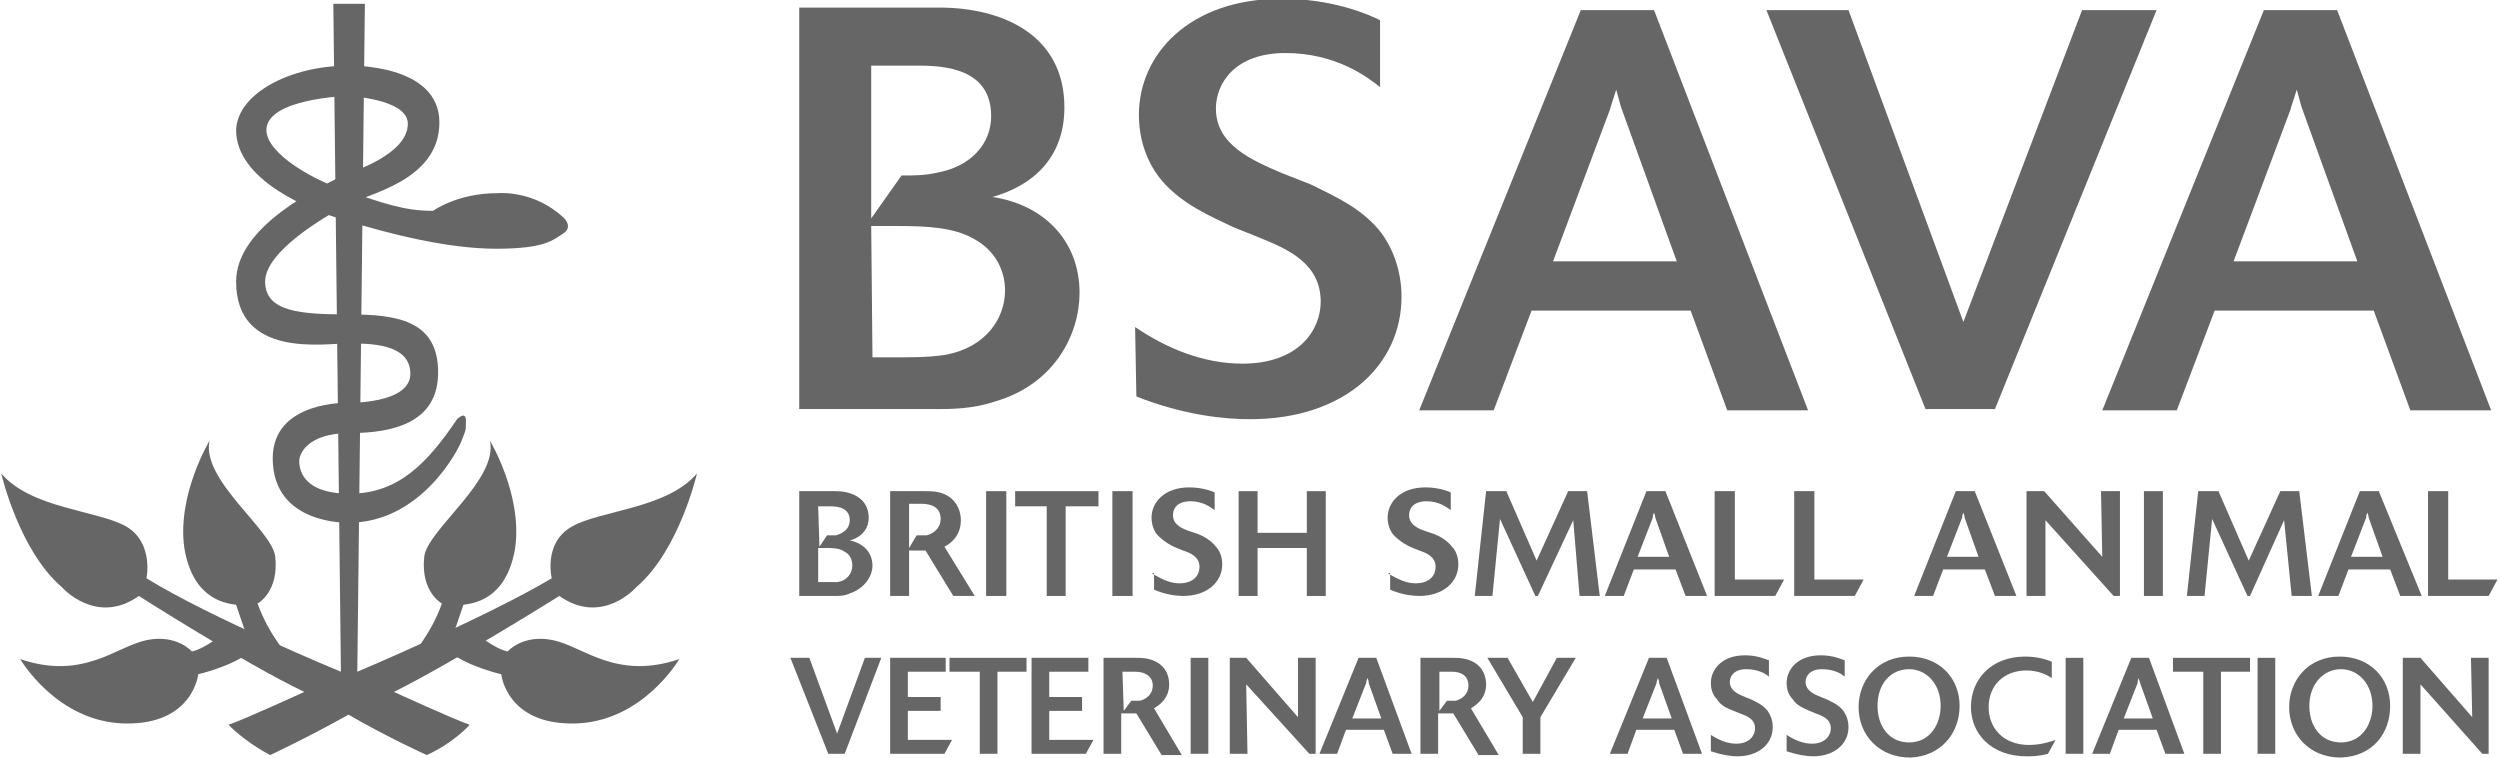
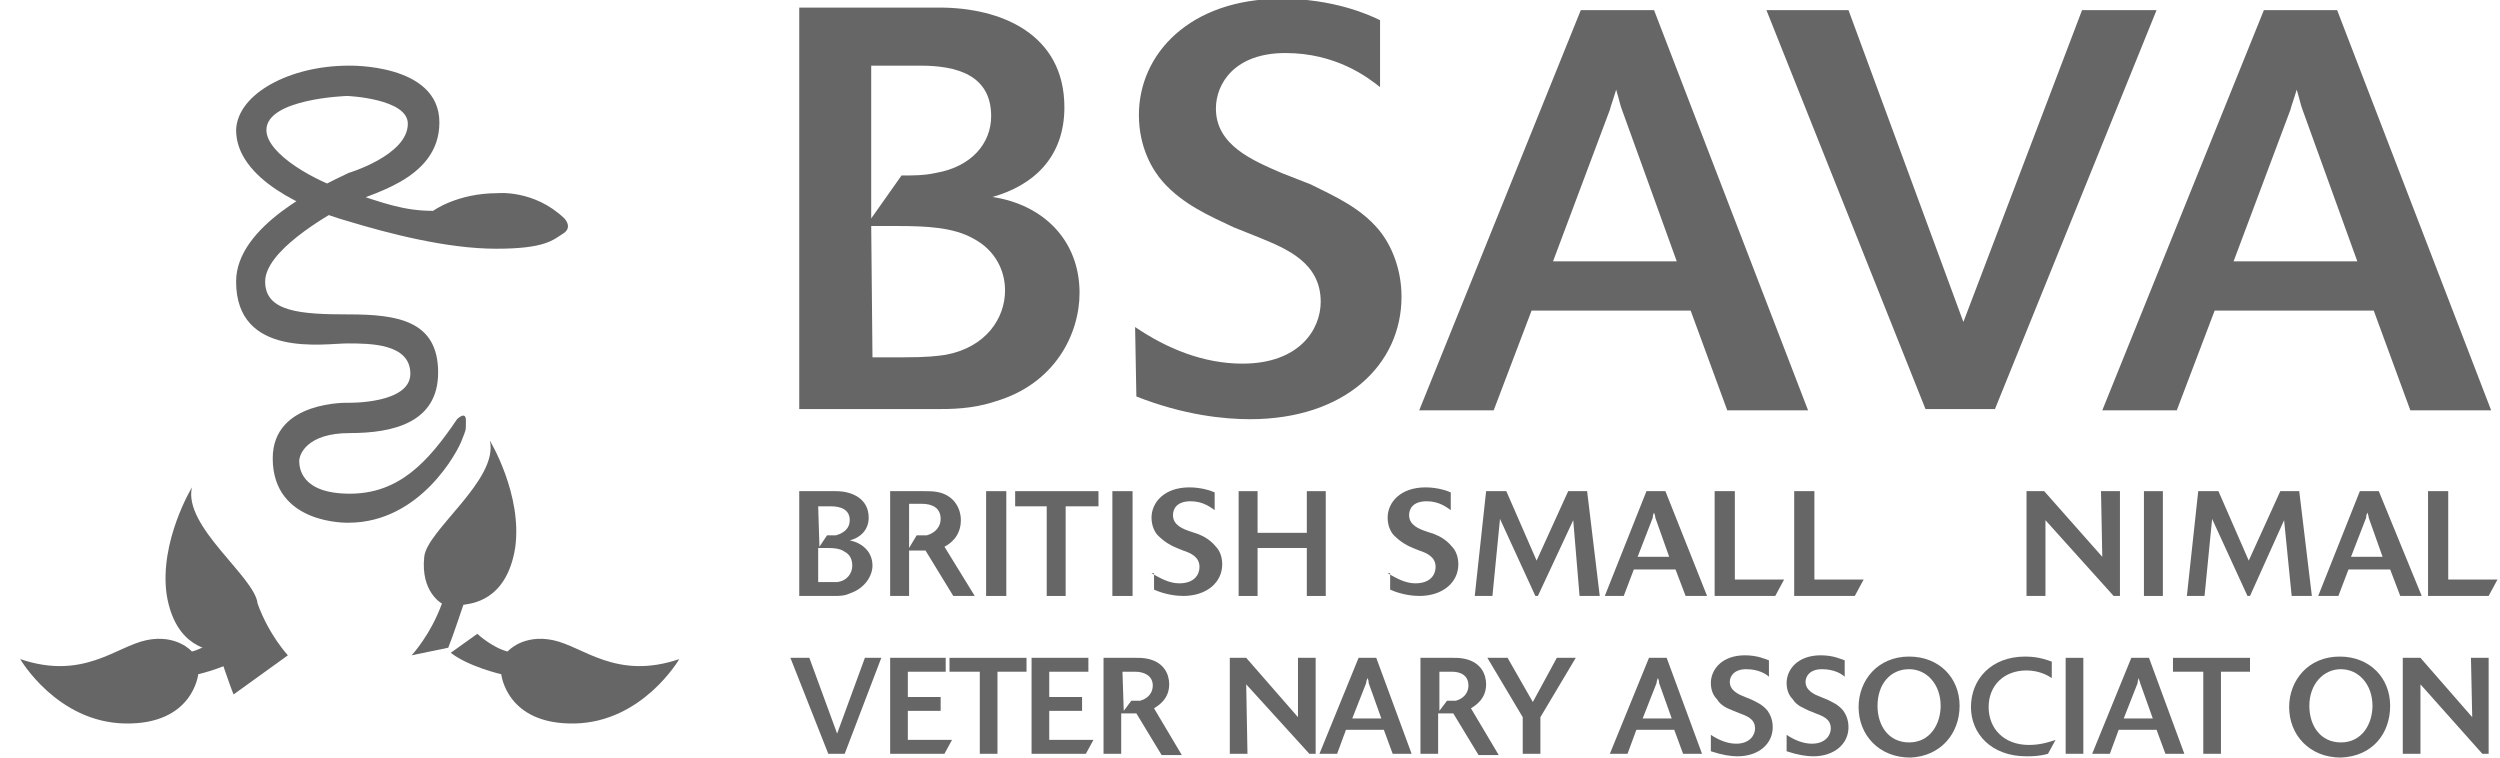
<svg xmlns="http://www.w3.org/2000/svg" version="1.1" id="Layer_1" x="0px" y="0px" viewBox="-496 390.9 198 60" style="enable-background:new -496 390.9 198 60;" xml:space="preserve">
  <style type="text/css">
	.st0{fill:#666666;}
</style>
  <g id="BSAVA_Logo">
    <path id="XMLID_166_" class="st0" d="M-427,408.8h2c2.4,0,4.5,0.1,6.1,1c1.7,0.9,2.5,2.5,2.5,4.1c0,2.2-1.5,4.5-4.7,5.1   c-0.7,0.1-1.4,0.2-3.4,0.2h-2.4L-427,408.8L-427,408.8z M-432.7,423.3h10.8c1.2,0,2.9,0,4.7-0.6c4.8-1.4,6.7-5.4,6.7-8.6   c0-4.2-2.9-7-6.9-7.6c3.2-0.9,5.7-3.1,5.7-7.1c0-5.8-5-7.9-9.9-7.9h-11.1V423.3z M-427,396.1h3.9c2.8,0,5.6,0.7,5.6,4   c0,2.1-1.5,4-4.4,4.5c-0.9,0.2-1.8,0.2-2.7,0.2l-2.4,3.4V396.1z" />
    <path id="XMLID_165_" class="st0" d="M-406.1,416.8c2.5,1.7,5.4,2.9,8.5,2.9c4.5,0,6.2-2.7,6.2-4.9c0-3.1-2.7-4.2-4.9-5.1l-2-0.8   c-1.9-0.9-4-1.8-5.6-3.6c-0.8-0.9-1.9-2.7-1.9-5.3c0-4.8,4-9.2,11.3-9.2c4,0,6.8,1.2,7.8,1.7v5.3c-1-0.8-3.5-2.7-7.5-2.7   s-5.5,2.4-5.5,4.4c0,2.9,2.9,4.1,5.2,5.1l2.3,0.9c1.8,0.9,3.9,1.8,5.4,3.6c1,1.2,1.8,3.1,1.8,5.3c0,5.4-4.5,9.7-12,9.7   c-2,0-5.2-0.3-9-1.8L-406.1,416.8L-406.1,416.8z" />
    <path id="XMLID_162_" class="st0" d="M-373,411.6l4.5-12c0.1-0.4,0.2-0.6,0.5-1.6c0.3,1,0.3,1.2,0.5,1.7l4.3,11.9H-373z    M-365,391.7h-5.8l-12.8,31.7h5.9l3-7.9h12.6l2.9,7.9h6.4L-365,391.7z" />
    <polygon id="XMLID_161_" class="st0" points="-338,423.3 -343.5,423.3 -356.1,391.7 -349.6,391.7 -340.5,416.4 -331.1,391.7    -325.2,391.7  " />
    <path id="XMLID_158_" class="st0" d="M-319.1,411.6l4.5-12c0.1-0.4,0.2-0.6,0.5-1.6c0.3,1,0.3,1.2,0.5,1.7l4.3,11.9H-319.1z    M-310.9,391.7h-5.8l-12.8,31.7h5.9l3-7.9h12.6l2.9,7.9h6.4L-310.9,391.7z" />
    <path id="XMLID_154_" class="st0" d="M-431.2,434.3h0.5c0.6,0,1.2,0,1.6,0.3c0.4,0.2,0.6,0.6,0.6,1.1c0,0.6-0.4,1.2-1.2,1.3   c-0.2,0-0.4,0-0.9,0h-0.6V434.3z M-432.7,438.1h2.8c0.3,0,0.8,0,1.2-0.2c1.2-0.4,1.8-1.4,1.8-2.2c0-1.1-0.8-1.8-1.8-2   c0.8-0.2,1.5-0.8,1.5-1.8c0-1.5-1.3-2.1-2.6-2.1h-2.9V438.1z M-431.2,431h1c0.7,0,1.5,0.2,1.5,1.1c0,0.6-0.4,1-1.1,1.2   c-0.2,0-0.5,0-0.7,0l-0.6,0.9L-431.2,431L-431.2,431z" />
    <path id="XMLID_151_" class="st0" d="M-424,430.8h1c0.8,0,1.5,0.3,1.5,1.2c0,0.6-0.4,1.1-1.1,1.3c-0.3,0-0.5,0-0.8,0l-0.6,1V430.8z    M-421.2,434.2c0.4-0.2,1.3-0.8,1.3-2.1c0-0.9-0.5-1.9-1.7-2.2c-0.4-0.1-0.8-0.1-1.2-0.1h-2.7v8.3h1.5v-3.6c0.7,0,0.8,0,1.3,0   l2.2,3.6h1.7L-421.2,434.2z" />
    <rect id="XMLID_150_" x="-417.9" y="429.8" class="st0" width="1.6" height="8.3" />
    <polygon id="XMLID_149_" class="st0" points="-411.6,438.1 -413.1,438.1 -413.1,431 -415.6,431 -415.6,429.8 -409,429.8 -409,431    -411.6,431  " />
    <rect id="XMLID_148_" x="-407.9" y="429.8" class="st0" width="1.6" height="8.3" />
    <path id="XMLID_147_" class="st0" d="M-404.8,436.3c0.7,0.4,1.4,0.8,2.2,0.8c1.2,0,1.6-0.7,1.6-1.3c0-0.8-0.7-1.1-1.3-1.3l-0.5-0.2   c-0.5-0.2-1-0.5-1.5-1c-0.2-0.2-0.5-0.7-0.5-1.4c0-1.2,1-2.4,3-2.4c1,0,1.8,0.3,2,0.4v1.4c-0.3-0.2-0.9-0.7-1.9-0.7   c-1.1,0-1.4,0.6-1.4,1.1c0,0.8,0.8,1.1,1.4,1.3l0.6,0.2c0.5,0.2,1,0.5,1.4,1c0.3,0.3,0.5,0.8,0.5,1.4c0,1.4-1.2,2.5-3.1,2.5   c-0.5,0-1.4-0.1-2.3-0.5v-1.3H-404.8z" />
    <polygon id="XMLID_146_" class="st0" points="-391,438.1 -392.5,438.1 -392.5,434.3 -396.4,434.3 -396.4,438.1 -397.9,438.1    -397.9,429.8 -396.4,429.8 -396.4,433.1 -392.5,433.1 -392.5,429.8 -391,429.8  " />
    <path id="XMLID_145_" class="st0" d="M-386.1,436.3c0.7,0.4,1.4,0.8,2.2,0.8c1.2,0,1.6-0.7,1.6-1.3c0-0.8-0.7-1.1-1.3-1.3l-0.5-0.2   c-0.5-0.2-1-0.5-1.5-1c-0.2-0.2-0.5-0.7-0.5-1.4c0-1.2,1-2.4,3-2.4c1,0,1.8,0.3,2,0.4v1.4c-0.3-0.2-0.9-0.7-1.9-0.7   c-1.1,0-1.4,0.6-1.4,1.1c0,0.8,0.8,1.1,1.4,1.3l0.6,0.2c0.5,0.2,1,0.5,1.4,1c0.3,0.3,0.5,0.8,0.5,1.4c0,1.4-1.2,2.5-3.1,2.5   c-0.5,0-1.4-0.1-2.3-0.5v-1.3H-386.1z" />
    <polygon id="XMLID_144_" class="st0" points="-369.3,438.1 -370.9,438.1 -371.4,432.1 -374.2,438.1 -374.4,438.1 -377.2,432    -377.8,438.1 -379.2,438.1 -378.3,429.8 -376.7,429.8 -374.3,435.3 -371.8,429.8 -370.3,429.8  " />
    <path id="XMLID_141_" class="st0" d="M-366.3,435l1.2-3.1c0-0.1,0-0.2,0.1-0.4c0.1,0.3,0.1,0.3,0.1,0.4l1.1,3.1H-366.3z    M-364.1,429.8h-1.5l-3.3,8.3h1.5l0.8-2.1h3.3l0.8,2.1h1.7L-364.1,429.8z" />
    <polygon id="XMLID_140_" class="st0" points="-355.4,438.1 -360.2,438.1 -360.2,429.8 -358.6,429.8 -358.6,436.8 -354.7,436.8  " />
    <polygon id="XMLID_139_" class="st0" points="-349.1,438.1 -353.9,438.1 -353.9,429.8 -352.3,429.8 -352.3,436.8 -348.4,436.8  " />
-     <path id="XMLID_136_" class="st0" d="M-341.8,435l1.2-3.1c0-0.1,0-0.2,0.1-0.4c0.1,0.3,0.1,0.3,0.1,0.4l1.1,3.1H-341.8z    M-339.6,429.8h-1.5l-3.3,8.3h1.5l0.8-2.1h3.3l0.8,2.1h1.7L-339.6,429.8z" />
    <polygon id="XMLID_135_" class="st0" points="-328.1,438.1 -328.6,438.1 -334,432.1 -334,438.1 -335.5,438.1 -335.5,429.8    -334.1,429.8 -329.5,435 -329.6,429.8 -328.1,429.8  " />
    <rect id="XMLID_134_" x="-326.2" y="429.8" class="st0" width="1.5" height="8.3" />
    <polygon id="XMLID_133_" class="st0" points="-312.9,438.1 -314.5,438.1 -315.1,432.1 -317.8,438.1 -318,438.1 -320.8,432    -321.4,438.1 -322.8,438.1 -321.9,429.8 -320.3,429.8 -317.9,435.3 -315.4,429.8 -313.9,429.8  " />
    <path id="XMLID_130_" class="st0" d="M-309.8,435l1.2-3.1c0-0.1,0-0.2,0.1-0.4c0.1,0.3,0.1,0.3,0.1,0.4l1.1,3.1H-309.8z    M-307.6,429.8h-1.5l-3.3,8.3h1.6l0.8-2.1h3.3l0.8,2.1h1.7L-307.6,429.8z" />
    <polygon id="XMLID_129_" class="st0" points="-298.9,438.1 -303.7,438.1 -303.7,429.8 -302.1,429.8 -302.1,436.8 -298.2,436.8  " />
    <polygon id="XMLID_128_" class="st0" points="-429.1,450.6 -430.4,450.6 -433.4,443 -431.9,443 -429.7,449 -427.5,443 -426.2,443     " />
    <polygon id="XMLID_127_" class="st0" points="-421.2,450.6 -425.5,450.6 -425.5,443 -421.1,443 -421.1,444.1 -424.1,444.1    -424.1,446.1 -421.5,446.1 -421.5,447.2 -424.1,447.2 -424.1,449.5 -420.6,449.5  " />
    <polygon id="XMLID_126_" class="st0" points="-417,450.6 -418.4,450.6 -418.4,444.1 -420.8,444.1 -420.8,443 -414.7,443    -414.7,444.1 -417,444.1  " />
    <polygon id="XMLID_124_" class="st0" points="-410,450.6 -414.3,450.6 -414.3,443 -409.8,443 -409.8,444.1 -412.9,444.1    -412.9,446.1 -410.3,446.1 -410.3,447.2 -412.9,447.2 -412.9,449.5 -409.4,449.5  " />
    <path id="XMLID_120_" class="st0" d="M-407.1,444.1h1c0.7,0,1.4,0.3,1.4,1.1c0,0.5-0.3,1-1,1.2c-0.2,0-0.5,0-0.7,0l-0.6,0.8   L-407.1,444.1L-407.1,444.1z M-404.6,447c0.3-0.2,1.2-0.7,1.2-1.9c0-0.8-0.4-1.7-1.6-2c-0.4-0.1-0.7-0.1-1.1-0.1h-2.5v7.6h1.4v-3.2   c0.6,0,0.7,0,1.2,0l2,3.3h1.6L-404.6,447z" />
-     <rect id="XMLID_119_" x="-401.7" y="443" class="st0" width="1.4" height="7.6" />
    <polygon id="XMLID_118_" class="st0" points="-391.8,450.6 -392.3,450.6 -397.3,445.1 -397.2,450.6 -398.6,450.6 -398.6,443    -397.3,443 -393.2,447.7 -393.2,443 -391.8,443  " />
    <path id="XMLID_115_" class="st0" d="M-388.9,447.8l1.1-2.8c0-0.1,0-0.1,0.1-0.4c0.1,0.2,0.1,0.3,0.1,0.4l1,2.8H-388.9z M-387,443   h-1.4l-3.1,7.6h1.4l0.7-1.9h3l0.7,1.9h1.5L-387,443z" />
    <path id="XMLID_112_" class="st0" d="M-382,444.1h1c0.7,0,1.3,0.3,1.3,1.1c0,0.5-0.3,1-1,1.2c-0.2,0-0.5,0-0.7,0l-0.6,0.8   C-382,447.2-382,444.1-382,444.1z M-379.5,447c0.3-0.2,1.2-0.7,1.2-1.9c0-0.8-0.4-1.7-1.6-2c-0.4-0.1-0.7-0.1-1.1-0.1h-2.5v7.6h1.4   v-3.2c0.6,0,0.7,0,1.2,0l2,3.3h1.6L-379.5,447z" />
    <polygon id="XMLID_111_" class="st0" points="-374,450.6 -375.4,450.6 -375.4,447.7 -378.2,443 -376.6,443 -374.6,446.5    -372.7,443 -371.2,443 -374,447.7  " />
    <path id="XMLID_108_" class="st0" d="M-365.9,447.8l1.1-2.8c0-0.1,0-0.1,0.1-0.4c0.1,0.2,0.1,0.3,0.1,0.4l1,2.8H-365.9z M-364,443   h-1.4l-3.1,7.6h1.4l0.7-1.9h3l0.7,1.9h1.5L-364,443z" />
    <path id="XMLID_107_" class="st0" d="M-360.5,449.1c0.6,0.4,1.3,0.7,2,0.7c1.1,0,1.5-0.7,1.5-1.2c0-0.8-0.7-1-1.2-1.2l-0.5-0.2   c-0.5-0.2-1-0.4-1.3-0.9c-0.2-0.2-0.5-0.6-0.5-1.3c0-1.1,0.9-2.2,2.7-2.2c1,0,1.6,0.3,1.9,0.4v1.3c-0.2-0.2-0.8-0.6-1.8-0.6   c-1,0-1.3,0.6-1.3,1c0,0.7,0.7,1,1.2,1.2l0.5,0.2c0.4,0.2,0.9,0.4,1.3,0.9c0.2,0.3,0.4,0.7,0.4,1.3c0,1.3-1.1,2.3-2.8,2.3   c-0.5,0-1.2-0.1-2.1-0.4L-360.5,449.1L-360.5,449.1z" />
    <path id="XMLID_106_" class="st0" d="M-354.5,449.1c0.6,0.4,1.3,0.7,2,0.7c1.1,0,1.5-0.7,1.5-1.2c0-0.8-0.7-1-1.2-1.2l-0.5-0.2   c-0.4-0.2-1-0.4-1.3-0.9c-0.2-0.2-0.5-0.6-0.5-1.3c0-1.1,0.9-2.2,2.7-2.2c1,0,1.6,0.3,1.9,0.4v1.3c-0.2-0.2-0.8-0.6-1.8-0.6   c-1,0-1.3,0.6-1.3,1c0,0.7,0.7,1,1.2,1.2l0.5,0.2c0.4,0.2,0.9,0.4,1.3,0.9c0.2,0.3,0.4,0.7,0.4,1.3c0,1.3-1.1,2.3-2.8,2.3   c-0.5,0-1.2-0.1-2.1-0.4L-354.5,449.1L-354.5,449.1z" />
    <path id="XMLID_103_" class="st0" d="M-344.8,449.7c-1.6,0-2.5-1.3-2.5-2.9c0-1.7,1-2.9,2.5-2.9c1.4,0,2.5,1.2,2.5,2.9   C-342.3,448.2-343.1,449.7-344.8,449.7 M-340.8,446.8c0-2.2-1.6-3.9-4-3.9c-2.5,0-4,1.9-4,4c0,2.2,1.6,4,4.1,4   C-342.3,450.8-340.8,449-340.8,446.8" />
    <path id="XMLID_102_" class="st0" d="M-333.8,450.6c-0.7,0.2-1.3,0.2-1.7,0.2c-2.8,0-4.4-1.8-4.4-3.9c0-2.2,1.6-4,4.3-4   c1.1,0,1.8,0.3,2.1,0.4v1.3c-0.3-0.2-1-0.6-2-0.6c-1.8,0-3,1.2-3,2.9s1.2,3,3.2,3c1,0,1.8-0.3,2.1-0.4L-333.8,450.6z" />
    <rect id="XMLID_101_" x="-332.4" y="443" class="st0" width="1.4" height="7.6" />
    <path id="XMLID_96_" class="st0" d="M-323,450.6h-1.5l-0.7-1.9h-3l-0.7,1.9h-1.4l3.1-7.6h1.4L-323,450.6z M-325.5,447.8l-1-2.8   c0-0.1-0.1-0.2-0.1-0.4c-0.1,0.2-0.1,0.3-0.1,0.4l-1.1,2.8H-325.5z" />
    <polygon id="XMLID_89_" class="st0" points="-320.1,450.6 -321.5,450.6 -321.5,444.1 -323.9,444.1 -323.9,443 -317.8,443    -317.8,444.1 -320.1,444.1  " />
-     <rect id="XMLID_88_" x="-317.2" y="443" class="st0" width="1.4" height="7.6" />
    <path id="XMLID_80_" class="st0" d="M-310.6,449.7c-1.6,0-2.5-1.3-2.5-2.9c0-1.7,1.1-2.9,2.5-2.9s2.5,1.2,2.5,2.9   C-308.1,448.2-308.9,449.7-310.6,449.7 M-306.7,446.8c0-2.2-1.6-3.9-4-3.9c-2.5,0-4,1.9-4,4c0,2.2,1.6,4,4.1,4   C-308.1,450.8-306.7,449-306.7,446.8" />
    <polygon id="XMLID_79_" class="st0" points="-298.9,450.6 -299.4,450.6 -304.3,445.1 -304.3,450.6 -305.7,450.6 -305.7,443    -304.3,443 -300.2,447.7 -300.3,443 -298.9,443  " />
    <path id="XMLID_72_" class="st0" d="M-463.4,442.8c0,0,1.5-1.6,2.4-4.1c0,0-1.7-0.9-1.4-3.7c0.2-2.1,5.9-6.1,5.2-9.2   c0,0,2.6,4.3,2,8.5c-0.7,4.3-3.6,4.4-4.1,4.5c0,0-0.9,2.7-1.2,3.4L-463.4,442.8z" />
    <path id="XMLID_71_" class="st0" d="M-458.2,441.1c0,0,1.2,1.1,2.4,1.4c0,0,1.2-1.4,3.6-0.9c2.4,0.5,5,3.2,10,1.5   c0,0-2.9,5-8.3,5.1c-5.4,0.1-5.8-3.9-5.8-3.9s-2.6-0.6-4-1.7L-458.2,441.1z" />
-     <path id="XMLID_65_" class="st0" d="M-468.3,391.2h-1.3l0.6,52.9c0,0-10.2-4.2-15.4-7.4c0,0,0.6-2.8-1.6-4.1   c-2.3-1.3-7.5-1.4-9.9-4.2c0,0,1.4,6.1,4.8,9c0,0,2.7,3.1,6.1,0.7c0,0,8.3,5.3,13.1,7.6c0,0-4.8,2.2-6,2.6c0,0,1.2,1.3,3.3,2.4   c0,0,3-1.4,6.2-3.2l0,0c3.1,1.8,6.2,3.2,6.2,3.2c2.2-1,3.4-2.4,3.4-2.4c-1.2-0.4-6-2.6-6-2.6c4.8-2.4,13.1-7.6,13.1-7.6   c3.4,2.4,6.1-0.7,6.1-0.7c3.4-2.9,4.8-9,4.8-9c-2.4,2.8-7.6,2.9-9.9,4.2c-2.3,1.3-1.6,4.1-1.6,4.1c-5.2,3.1-15.4,7.4-15.4,7.4   l0.6-52.9H-468.3L-468.3,391.2z" />
-     <path id="XMLID_63_" class="st0" d="M-473.2,442.8c0,0-1.5-1.6-2.4-4.1c0,0,1.7-0.9,1.4-3.7c-0.2-2.1-5.9-6.1-5.2-9.2   c0,0-2.6,4.3-2,8.5c0.7,4.3,3.6,4.4,4.1,4.5c0,0,0.9,2.7,1.2,3.4L-473.2,442.8z" />
+     <path id="XMLID_63_" class="st0" d="M-473.2,442.8c0,0-1.5-1.6-2.4-4.1c-0.2-2.1-5.9-6.1-5.2-9.2   c0,0-2.6,4.3-2,8.5c0.7,4.3,3.6,4.4,4.1,4.5c0,0,0.9,2.7,1.2,3.4L-473.2,442.8z" />
    <path id="XMLID_54_" class="st0" d="M-478.4,441.1c0,0-1.2,1.1-2.4,1.4c0,0-1.2-1.4-3.6-0.9c-2.4,0.5-5,3.2-10,1.5   c0,0,2.9,5,8.3,5.1c5.4,0.1,5.8-3.9,5.8-3.9s2.6-0.6,4-1.7L-478.4,441.1z" />
    <path id="XMLID_51_" class="st0" d="M-468.4,396.1c0,0,7.2-0.2,7.2,4.5c0,4.7-5.9,5.7-7.5,6.6c-1.6,0.9-6.3,3.6-6.3,6   c0,2.4,2.8,2.6,6.6,2.6c3.9,0,7.1,0.5,7.1,4.6c0,4-3.6,4.8-7,4.8c-3.4,0-4,1.7-4,2.2s0.1,2.6,4,2.6c3.9,0,6.2-2.5,8.5-5.9   c0,0,0.7-0.7,0.7,0.1c0,0.9,0,0.7-0.3,1.5c-0.3,0.9-3.3,6.6-9,6.6c0,0-6,0.2-6-5.1c0-4.6,6-4.4,6-4.4s4.9,0.1,4.9-2.3   s-3.2-2.4-5-2.4s-8.8,1.2-8.8-4.9c0-4.4,6.6-7.5,8.9-8.6c0,0,4.7-1.4,4.7-3.9c0-2-4.8-2.2-4.8-2.2s-6.4,0.2-6.4,2.7   c0,1.9,3.9,4.1,6.6,4.9c2.7,0.9,4.3,1.5,6.6,1.5c0,0,1.9-1.4,5.1-1.4c0,0,2.9-0.3,5.3,2c0,0,0.7,0.7-0.1,1.2   c-0.8,0.5-1.4,1.2-5.3,1.2s-8.5-1.2-11.8-2.2c-3.2-0.9-8.8-3.3-8.8-7.2C-477.2,398.3-473,396.1-468.4,396.1" />
  </g>
</svg>